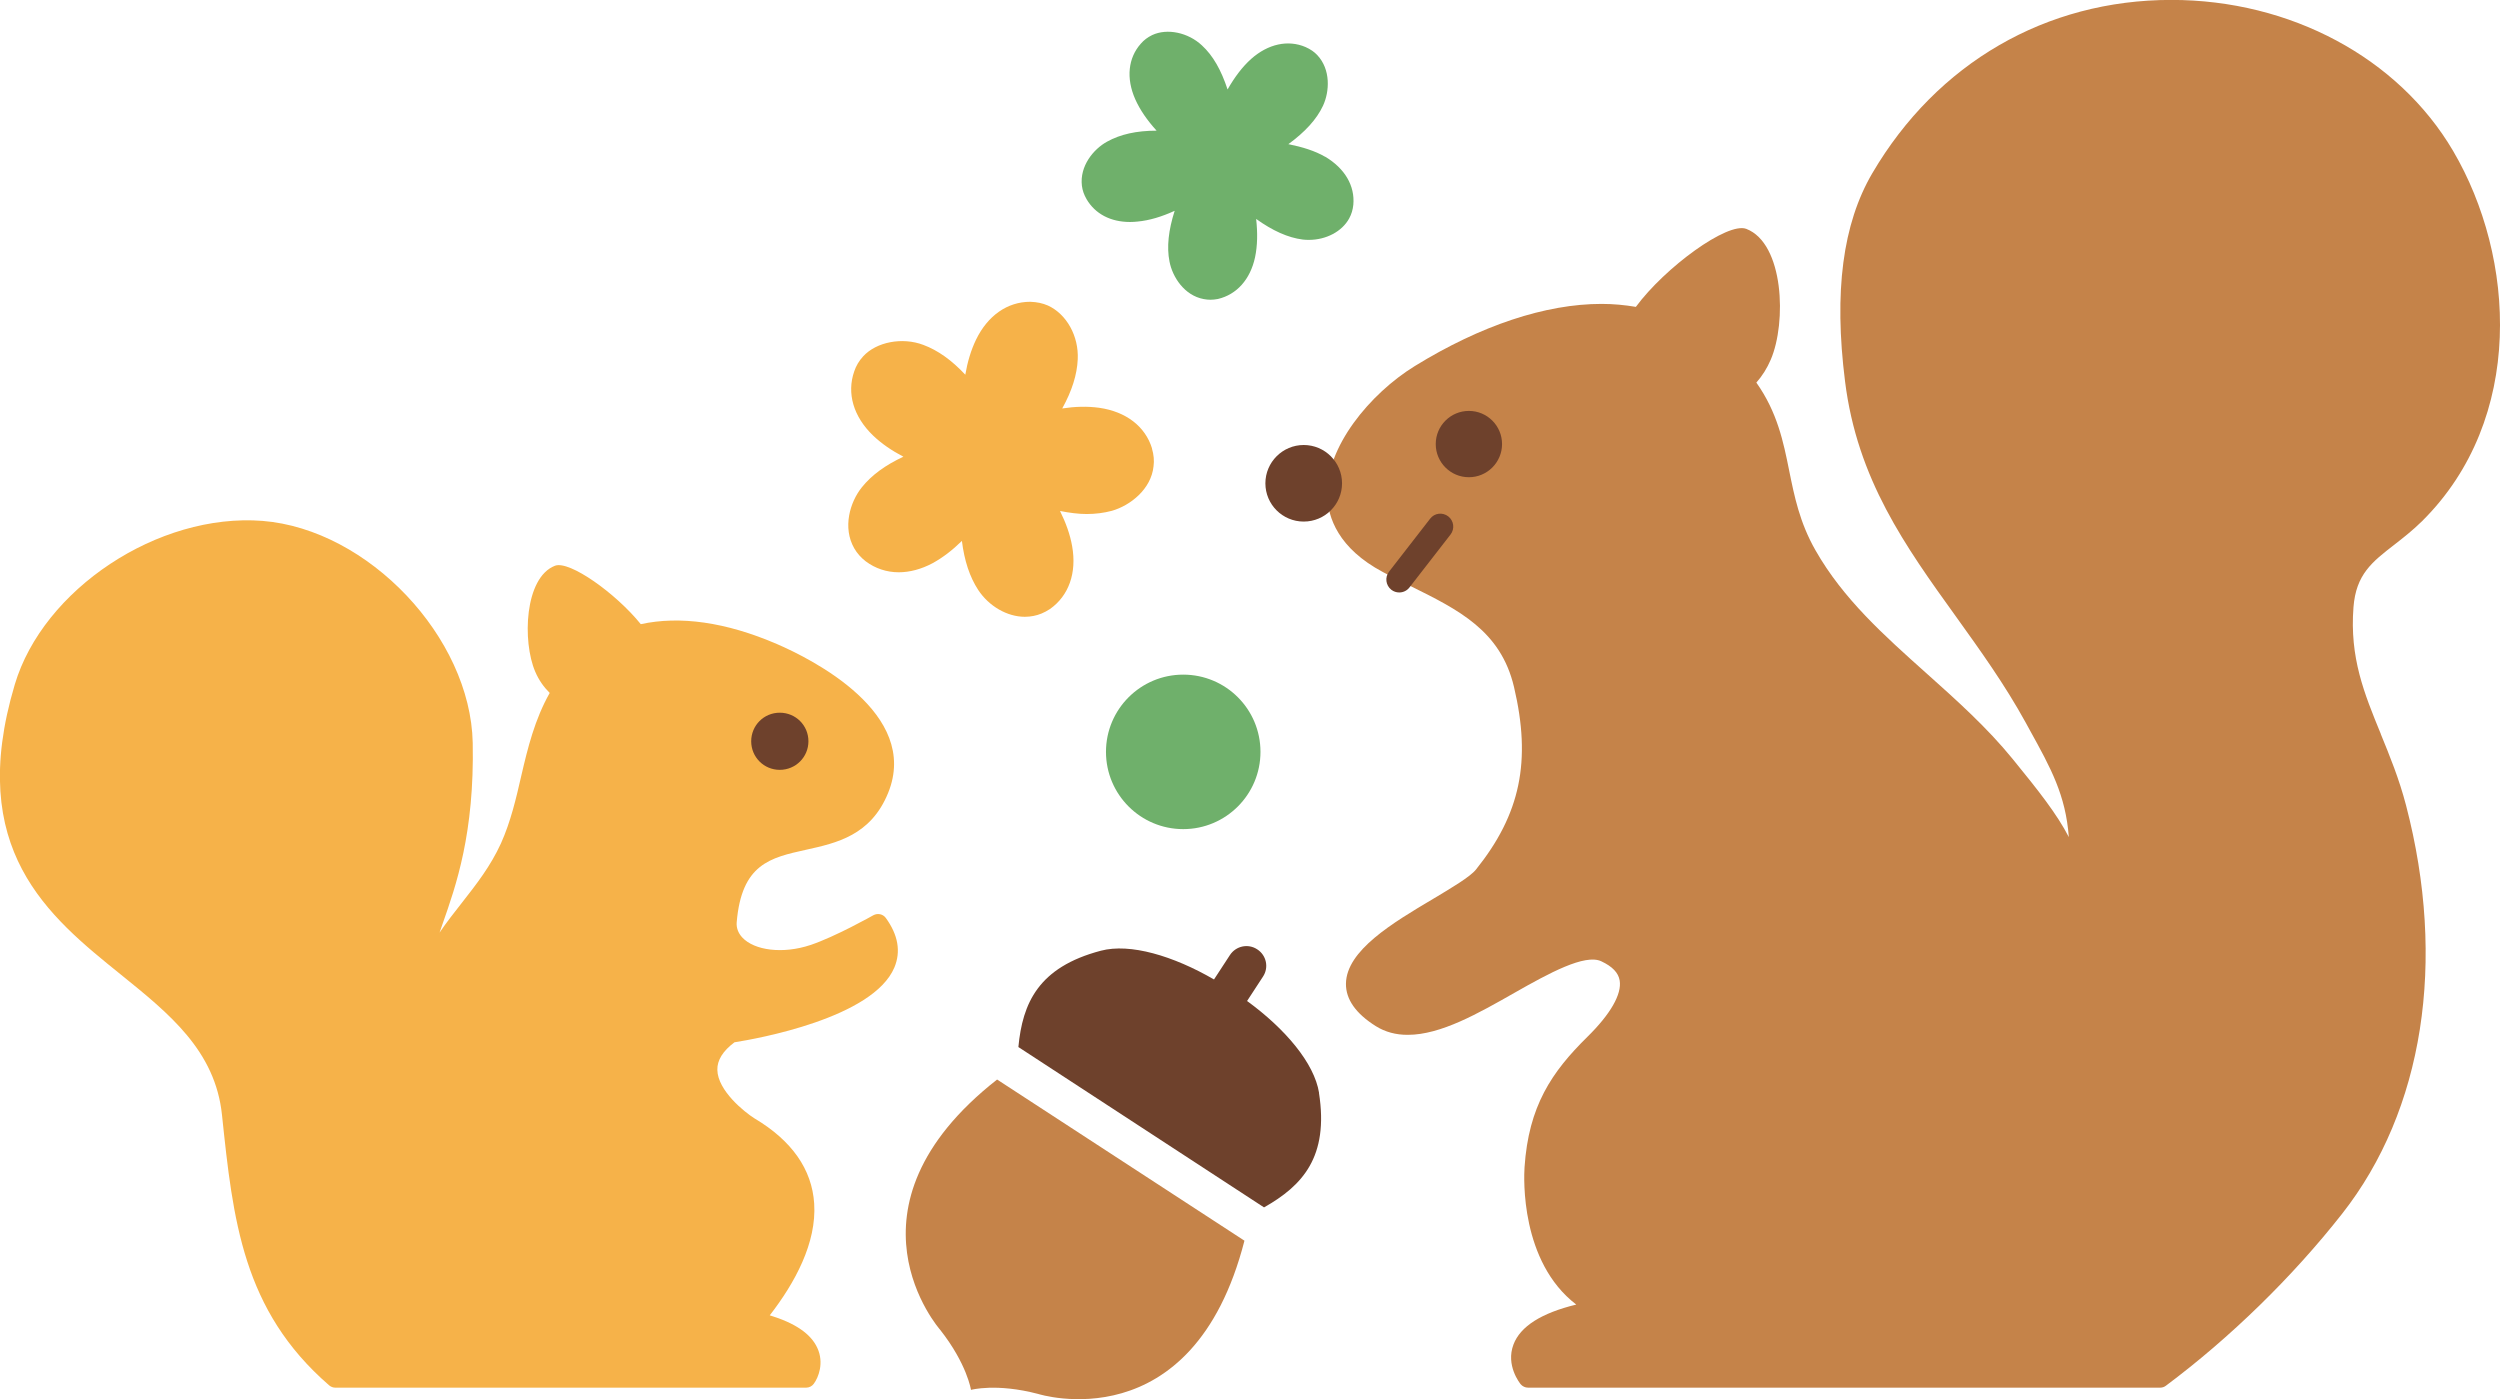
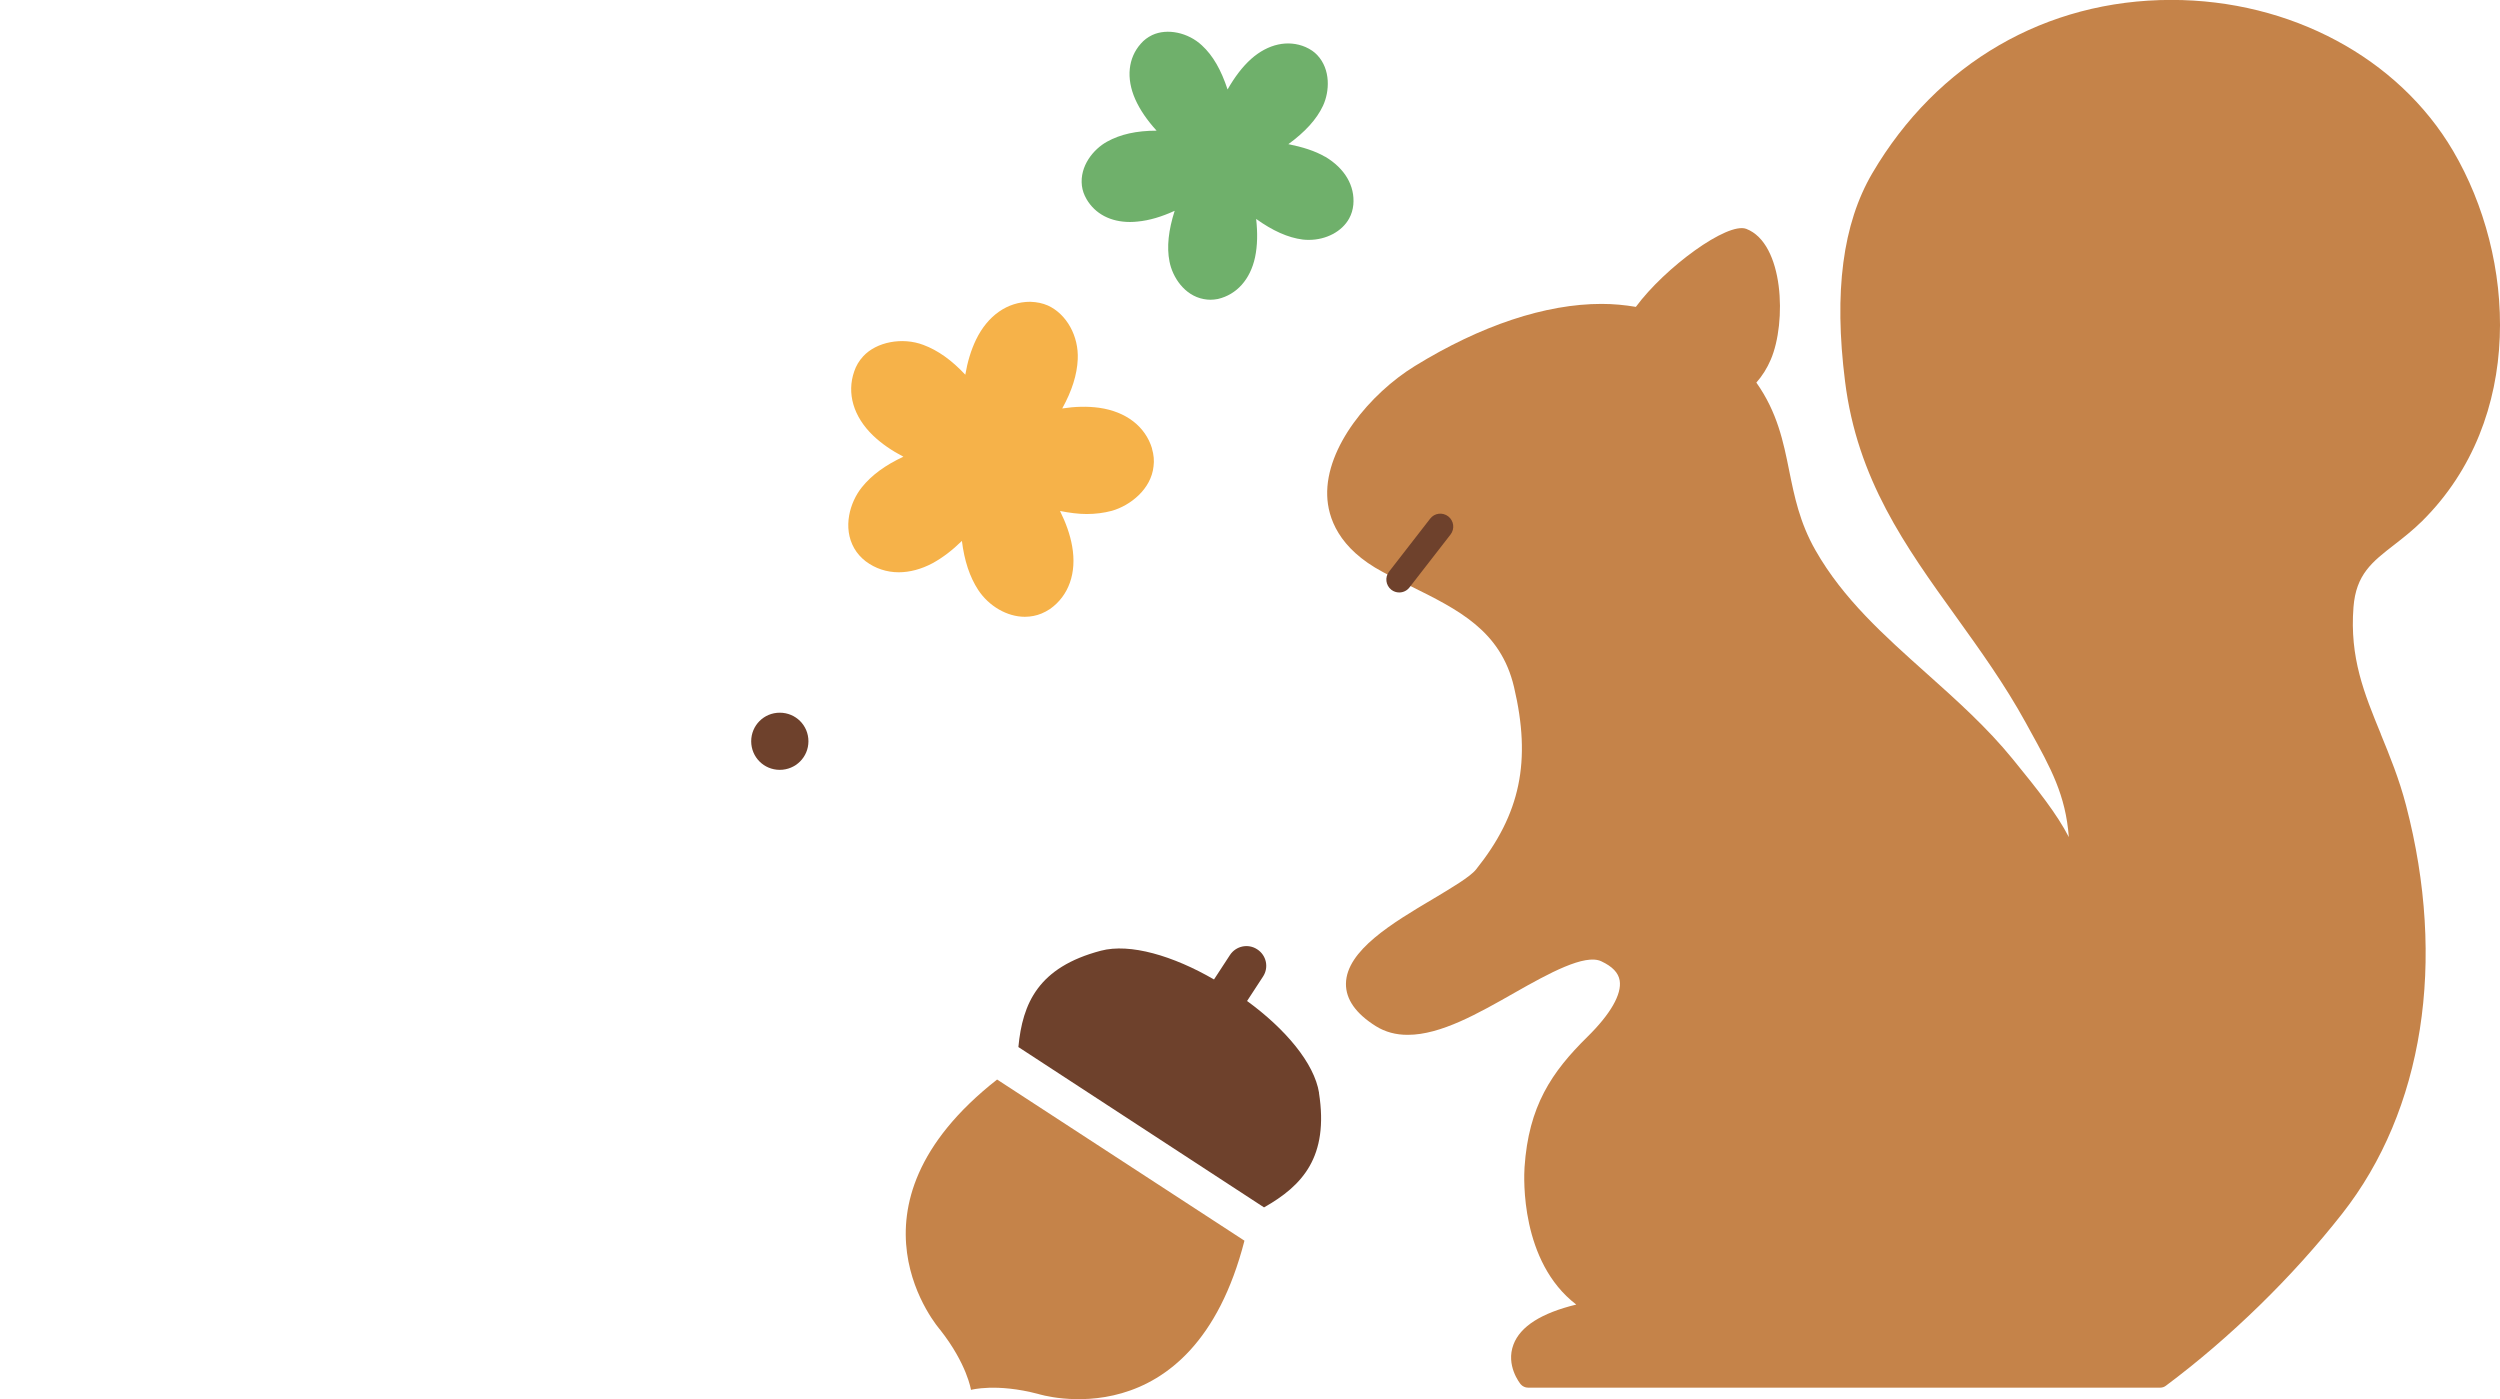
<svg xmlns="http://www.w3.org/2000/svg" id="_イヤー_2" data-name="レイヤー 2" width="294.83" height="165" viewBox="0 0 294.83 165">
  <defs>
    <style>
      .cls-1 {
        fill: #f6b249;
      }

      .cls-2 {
        fill: #c58349;
      }

      .cls-3 {
        fill: #6e412c;
      }

      .cls-4 {
        fill: #6fb06b;
      }
    </style>
  </defs>
  <g id="_ンテンツ" data-name="コンテンツ">
    <g>
      <g>
        <path class="cls-2" d="M280.78,86.57c-1.98-4.83-3.69-9.01-3.23-14.96,.3-3.87,2.19-5.34,4.83-7.38,1.01-.79,2.16-1.68,3.28-2.79,12.14-12.05,11.02-31.08,3.64-43.64-6.45-10.98-19.19-17.81-33.23-17.81-14.79,0-27.64,7.45-35.26,20.43-3.5,5.97-4.55,14-3.22,24.56,1.44,11.54,7.1,19.42,13.1,27.76,2.81,3.92,5.73,7.97,8.2,12.47l.52,.95c2.44,4.42,4.2,7.6,4.57,12.56-1.41-2.74-3.59-5.49-6.63-9.22-3.02-3.71-6.63-6.94-10.12-10.06-5.07-4.53-9.86-8.81-13.12-14.53-1.88-3.29-2.5-6.4-3.11-9.41-.68-3.39-1.39-6.87-3.87-10.38,.69-.78,1.26-1.68,1.7-2.71,1.88-4.38,1.56-13.71-2.89-15.42-2.22-.84-9.59,4.55-13.02,9.2-1.31-.22-2.65-.35-4.04-.35-6.61,0-14.23,2.53-22.03,7.33-5.27,3.25-10.52,9.54-10.33,15.28,.08,2.56,1.29,6.21,6.58,9.02,1.05,.56,2.12,1.09,3.17,1.61,5.75,2.84,10.71,5.29,12.28,11.94,2.06,8.75,.76,14.98-4.48,21.52-.69,.87-2.91,2.18-5.05,3.46-4.8,2.85-10.24,6.09-10.29,10.01-.02,1.85,1.17,3.53,3.53,5.01,1.09,.68,2.36,1.03,3.77,1.02,3.88,0,8.31-2.53,12.6-4.97,4.03-2.29,8.29-4.62,10.22-3.7,1.3,.61,2.01,1.35,2.16,2.26,.27,1.61-1.08,3.97-3.82,6.66-4.21,4.15-6.92,8.16-7.4,15.38-.08,1.24-.5,11.13,6.1,16.18-4.11,1-6.59,2.57-7.4,4.7-.95,2.48,.77,4.6,.84,4.69,.22,.26,.54,.41,.88,.41h74.54c.25,0,.49-.08,.68-.23,7.57-5.65,14.95-12.85,20.78-20.28,9.59-12.2,12.34-29.76,7.54-48.16-.82-3.14-1.92-5.82-2.98-8.41Z" />
-         <path class="cls-3" d="M158.27,57c0,2.49-2.02,4.51-4.52,4.51s-4.52-2.02-4.52-4.51,2.03-4.52,4.52-4.52,4.52,2.02,4.52,4.52Z" />
-         <path class="cls-3" d="M177.14,52.37c0,2.15-1.75,3.91-3.91,3.91s-3.91-1.75-3.91-3.91,1.75-3.91,3.91-3.91,3.91,1.75,3.91,3.91Z" />
        <path class="cls-3" d="M165.01,69.87c-.32,0-.65-.1-.93-.32-.66-.52-.78-1.47-.27-2.13l4.85-6.25c.51-.67,1.46-.79,2.14-.27,.66,.52,.78,1.47,.27,2.13l-4.85,6.25c-.3,.39-.75,.59-1.2,.59Z" />
      </g>
      <g>
-         <path class="cls-1" d="M104.47,108.26c-.34-.47-.97-.6-1.48-.32-.05,.03-4.5,2.54-7.42,3.51-3.23,1.08-6.61,.65-8.04-.9-.48-.52-.7-1.13-.65-1.78,.58-6.88,3.95-7.62,8.2-8.56,3.57-.79,7.62-1.68,9.66-6.7,3.82-9.4-9.06-15.8-13.1-17.55-6.08-2.62-11.49-3.35-16.07-2.35-2.93-3.63-8.41-7.54-10.12-6.89-3.6,1.39-3.86,8.94-2.33,12.49,.42,.99,1.01,1.82,1.71,2.51-1.76,3.11-2.59,6.48-3.35,9.76-.61,2.67-1.25,5.42-2.4,7.98-1.23,2.69-2.87,4.79-4.61,7.01-.89,1.13-1.79,2.28-2.63,3.51,.11-.32,.23-.66,.35-1.01,1.59-4.52,3.77-10.7,3.56-21.37-.26-12.45-12.31-25.17-24.79-26.17-12.31-.96-25.88,8.07-29.22,19.31-5.79,19.44,3.94,27.28,12.52,34.2,5.72,4.62,11.13,8.98,11.92,16.54,1.3,12.36,2.42,23.04,12.63,31.89,.21,.18,.47,.28,.74,.28h55.52c.36,0,.7-.17,.91-.47,.54-.73,1.23-2.45,.41-4.22-.77-1.68-2.65-2.94-5.61-3.84,2.97-3.83,5.54-8.55,5.24-13.18-.26-4.04-2.64-7.43-7.03-10.04-1.21-.76-4.34-3.28-4.39-5.72-.03-1.14,.65-2.24,2.02-3.26,2.62-.41,16.35-2.85,18.86-8.83,.78-1.87,.44-3.83-1.01-5.83Z" />
        <path class="cls-3" d="M88.59,87.42c0,1.87,1.5,3.37,3.37,3.37s3.38-1.5,3.38-3.37-1.5-3.37-3.38-3.37-3.37,1.51-3.37,3.37Z" />
      </g>
      <g>
        <path class="cls-3" d="M155.56,128.89c-.56-3.52-4-7.57-8.49-10.84l1.88-2.88c.71-1.08,.4-2.51-.68-3.21-1.07-.71-2.51-.41-3.22,.67l-1.88,2.88c-4.81-2.79-9.9-4.3-13.34-3.39-7.39,1.95-9.24,6.19-9.73,11.36l28.97,18.91c4.53-2.56,7.66-5.95,6.48-13.5Z" />
        <path class="cls-2" d="M146.75,146.31l-29.16-19c-19.36,15.2-6.72,29.51-6.72,29.51,3.18,4.04,3.64,7.09,3.64,7.09,0,0,2.98-.82,7.92,.48,0,0,18.2,5.79,24.33-18.07Z" />
      </g>
-       <path class="cls-4" d="M148.65,88.67c0,5.03-4.08,9.11-9.11,9.11s-9.11-4.08-9.11-9.11,4.08-9.11,9.11-9.11,9.11,4.07,9.11,9.11Z" />
      <path class="cls-4" d="M156.28,18.49c-1.22-.71-2.71-1.16-4.34-1.49,1.96-1.43,3.33-2.92,4.08-4.52,.79-1.69,.92-4.28-.66-5.97-.36-.39-.81-.7-1.39-.96-2.07-.89-4.43-.37-6.42,1.4-1.04,.93-1.96,2.16-2.78,3.6-.76-2.3-1.72-4-3.03-5.2-1.61-1.51-4.09-2.05-5.87-1.21-.53,.26-.97,.59-1.33,1.01-1.5,1.68-1.75,4.07-.67,6.53,.57,1.29,1.43,2.52,2.53,3.73-2.37,0-4.28,.43-5.83,1.29-1.63,.89-3.26,2.9-2.98,5.21,.07,.55,.25,1.06,.55,1.58,1.02,1.74,2.84,2.69,5.13,2.69,.3,0,.59-.02,.88-.05,1.4-.13,2.85-.57,4.38-1.27-.73,2.29-.95,4.27-.61,5.98,.35,1.84,1.76,4.01,4.03,4.43,.26,.05,.53,.08,.8,.08s.56-.03,.88-.09c2.22-.52,3.82-2.31,4.38-4.92,.29-1.38,.31-2.89,.13-4.52,1.94,1.39,3.75,2.21,5.49,2.43,.23,.03,.48,.04,.72,.04,2.05,0,3.92-.99,4.76-2.53,.27-.49,.43-1.02,.49-1.62,.2-2.22-1-4.28-3.32-5.66Z" />
      <path class="cls-1" d="M135.86,52.88c-.8-2.6-3.07-4.34-6.24-4.79-1.4-.19-2.83-.15-4.35,.08,1.15-2.07,1.75-3.99,1.83-5.8,.13-2.73-1.31-5.33-3.52-6.34-.63-.27-1.26-.41-2.08-.44-2.69,0-5.01,1.62-6.39,4.46-.6,1.24-1.01,2.62-1.27,4.14-1.6-1.71-3.23-2.88-4.96-3.52-2.46-.93-5.52-.36-7.09,1.36-.48,.52-.84,1.13-1.05,1.77-.9,2.58-.09,5.34,2.22,7.56,.98,.94,2.18,1.77,3.58,2.5-2.15,1-3.77,2.19-4.91,3.62-1.4,1.75-2.28,4.74-.89,7.18,.34,.59,.79,1.1,1.36,1.54,1.12,.84,2.47,1.29,3.89,1.29,1.3,0,2.68-.37,3.99-1.07,1.19-.65,2.35-1.54,3.46-2.63,.29,2.34,.92,4.25,1.92,5.78,1.27,1.93,3.43,3.17,5.5,3.17,.36,0,.72-.04,1.02-.1,.64-.12,1.28-.38,1.95-.82,2.22-1.57,3.17-4.26,2.61-7.41-.24-1.36-.73-2.74-1.43-4.15,1.11,.22,2.17,.36,3.15,.36,1.04,0,2.03-.13,2.97-.38,2.16-.62,4.63-2.54,4.91-5.25,.09-.66,.03-1.36-.19-2.1Z" />
    </g>
  </g>
</svg>